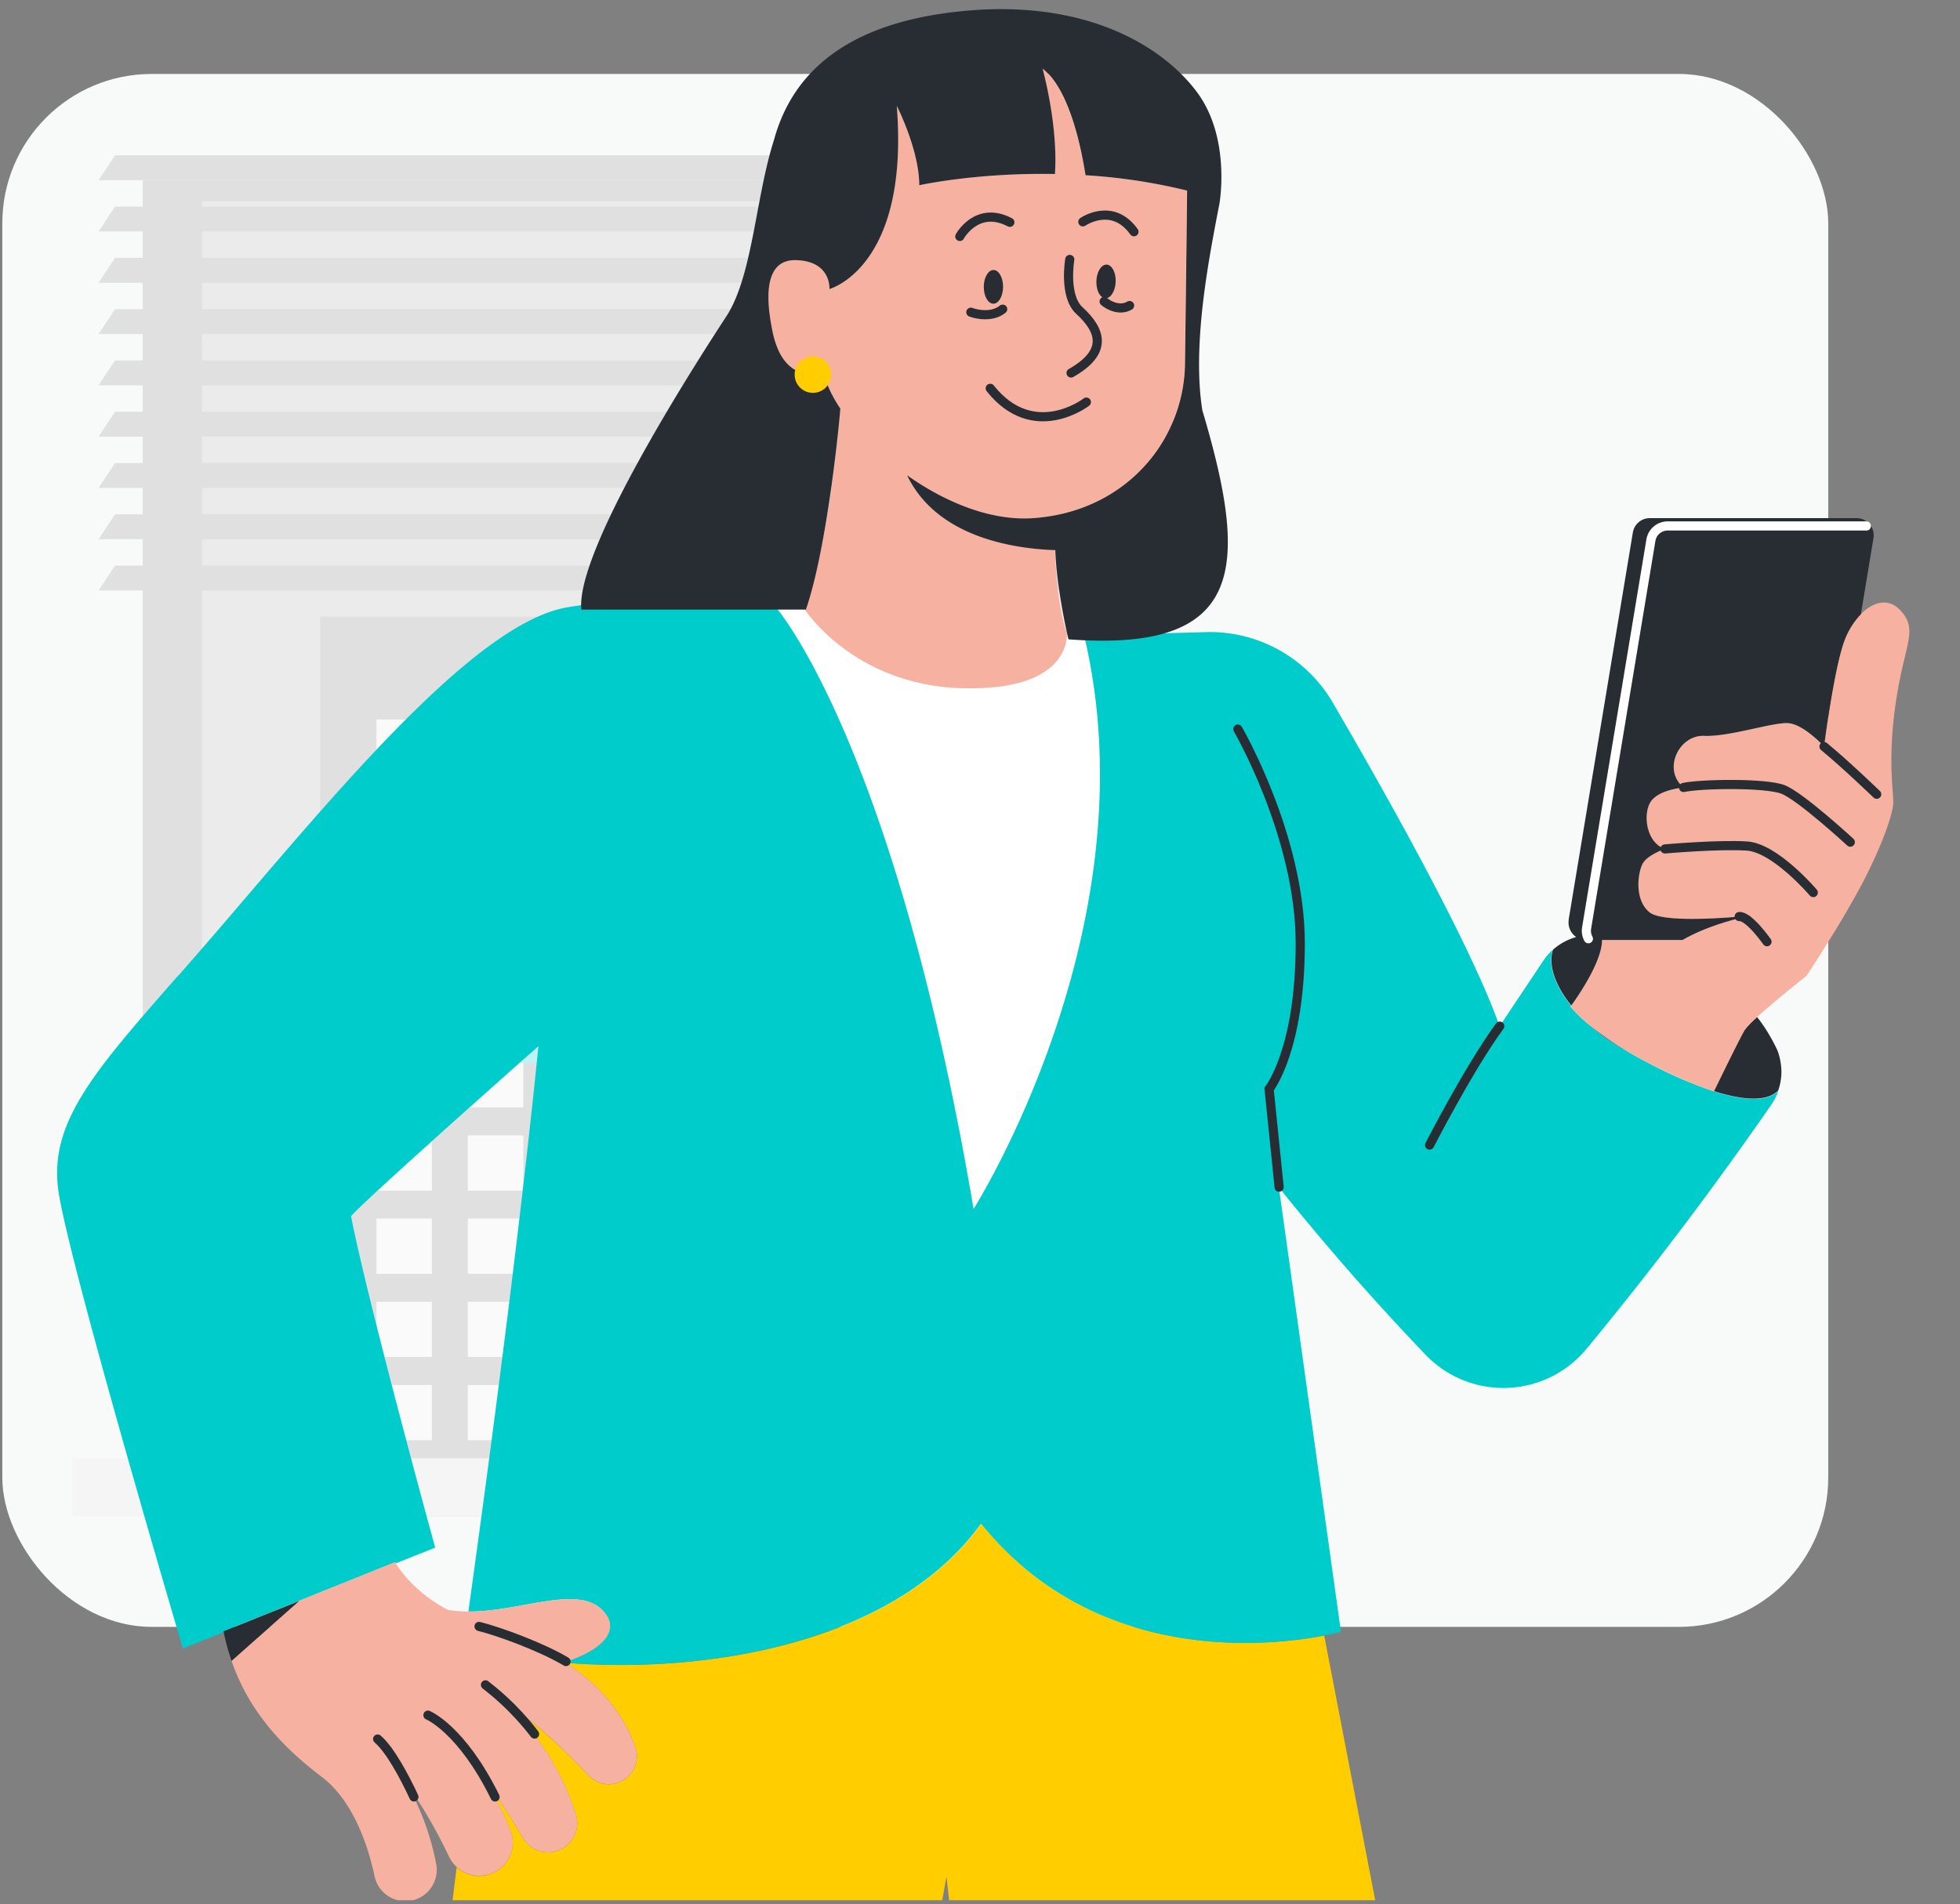
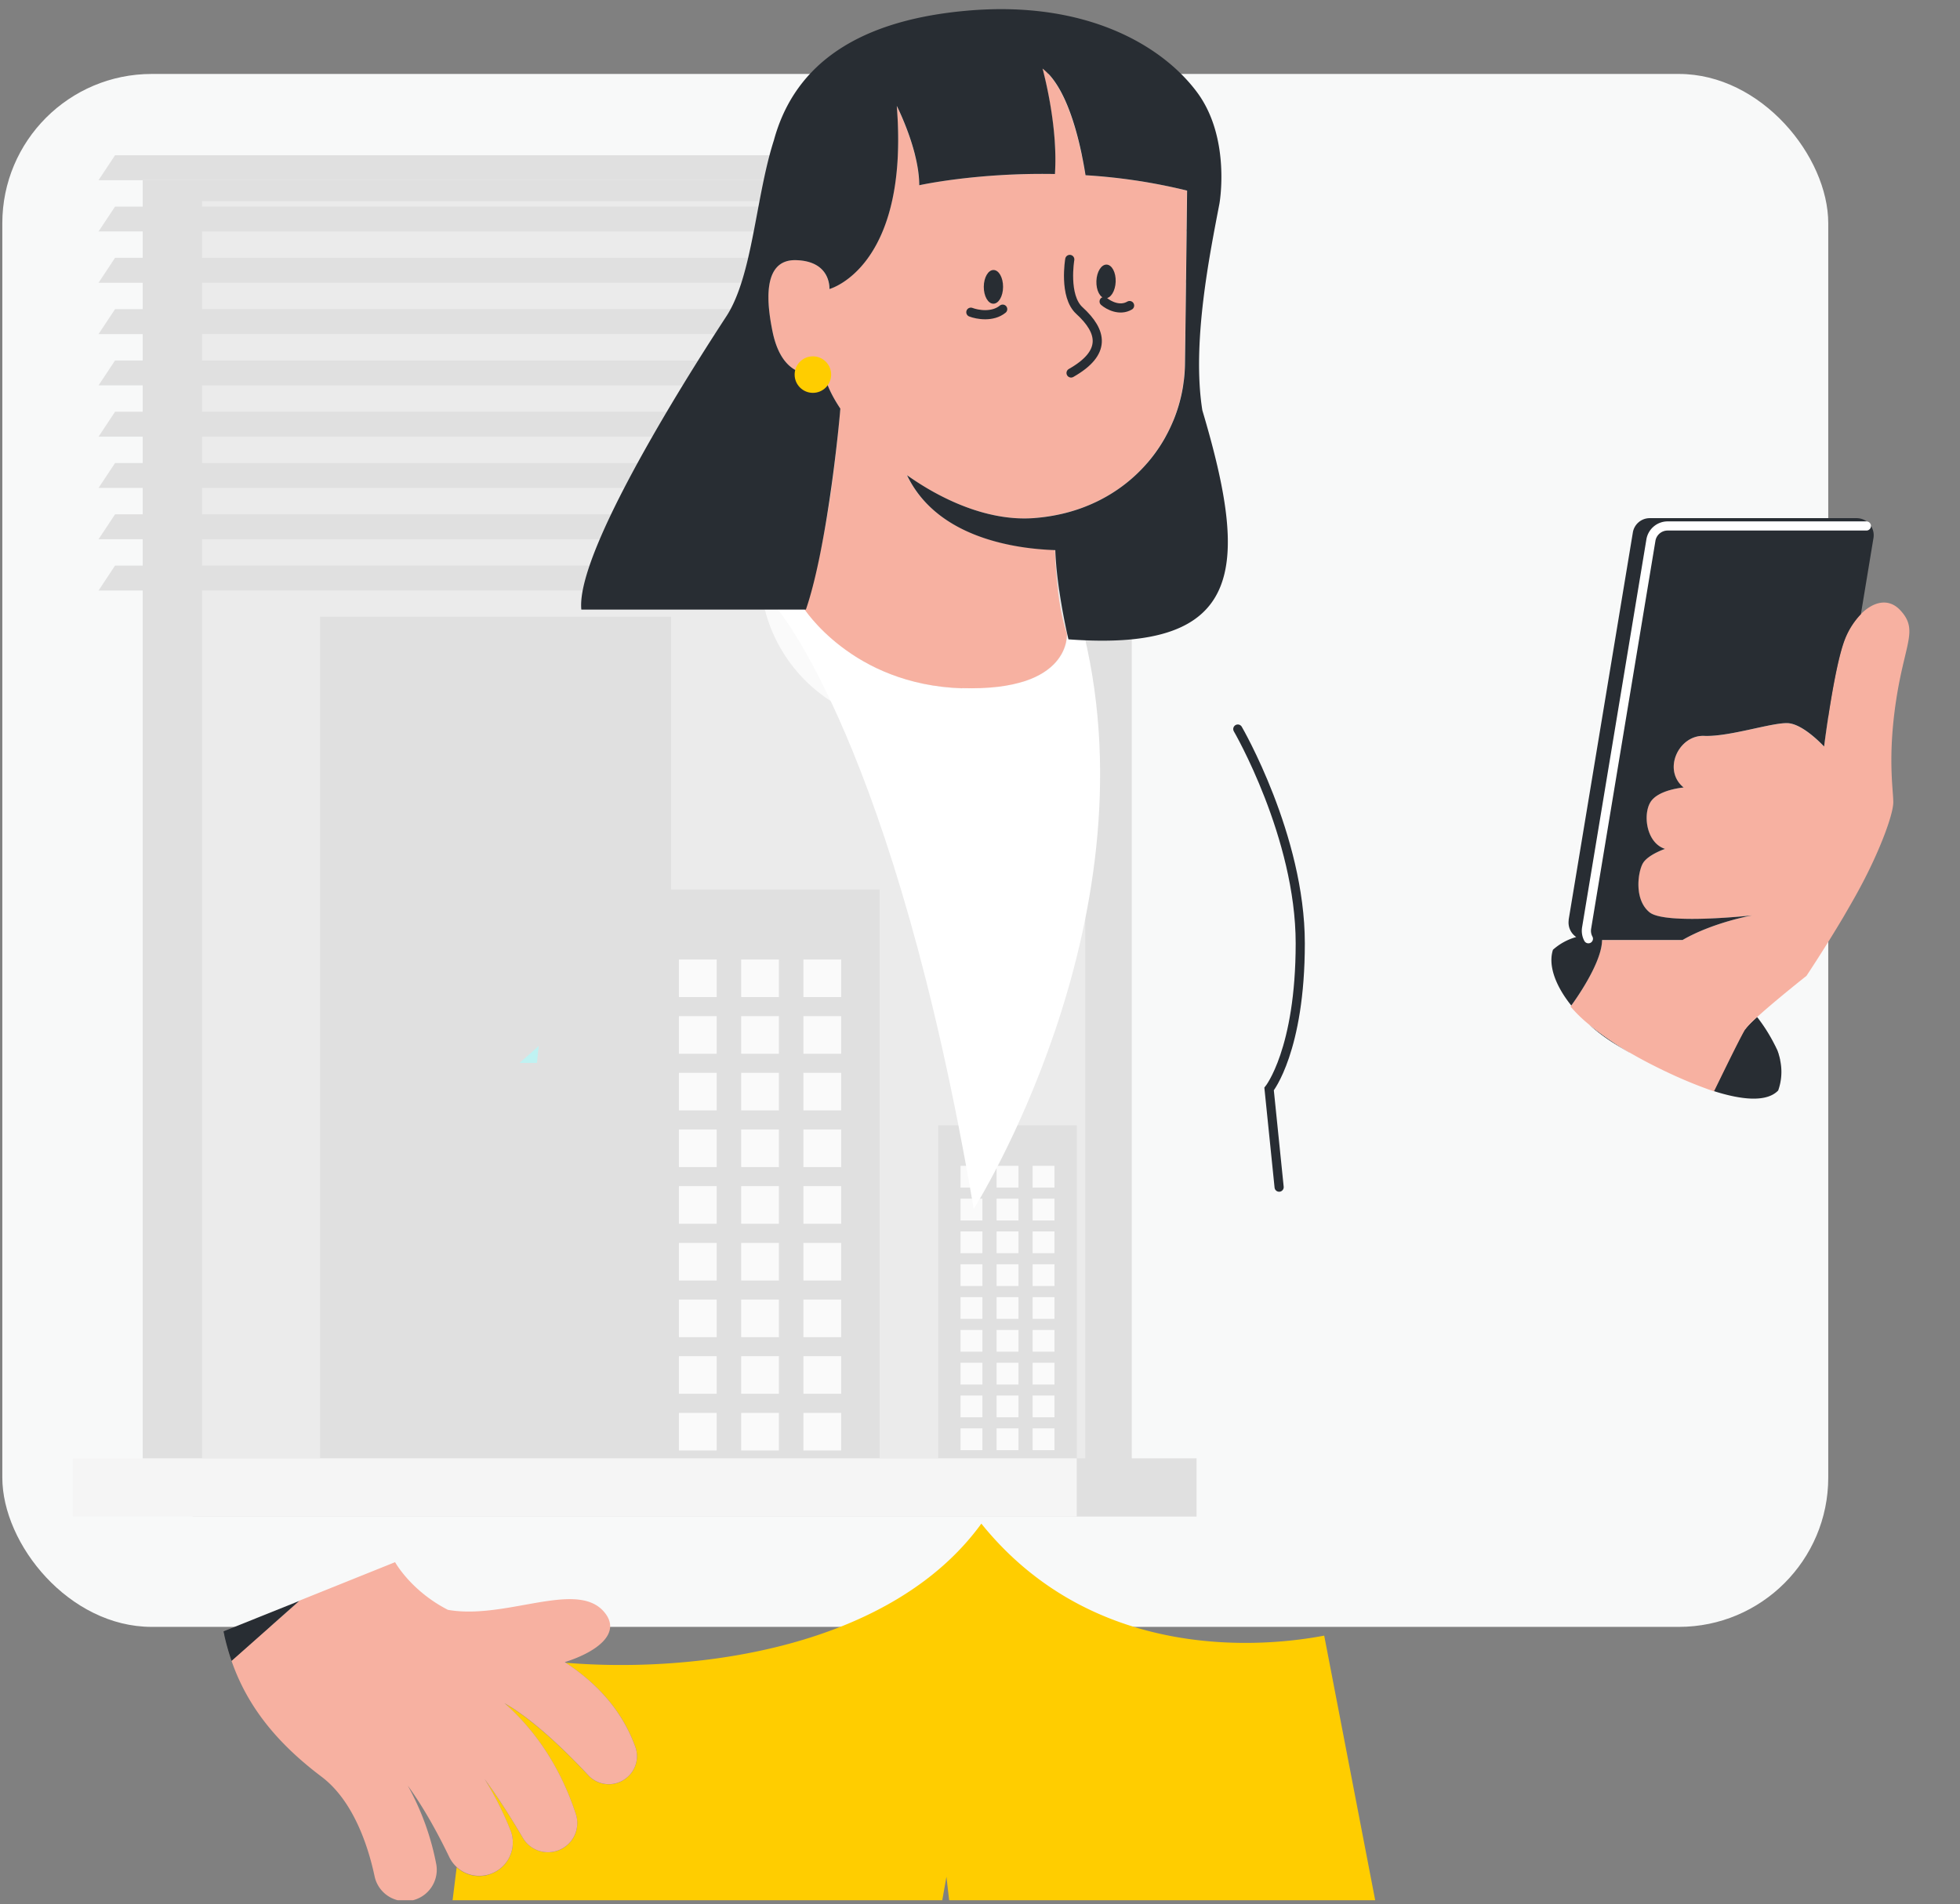
<svg xmlns="http://www.w3.org/2000/svg" width="424" height="412" fill="none">
  <rect width="100%" height="100%" fill="#808080" stroke="none" />
  <rect x=".5" y="16" width="395" height="336" rx="32.32" fill="#F8F9F9" style="mix-blend-mode:multiply" />
  <g clip-path="url(#a)">
    <g style="mix-blend-mode:multiply" clip-path="url(#b)">
      <path d="M244.83 39H30.87v279.87h213.96V38.99Z" fill="#E0E0E0" />
      <path d="M234.76 43.52H43.7v272.82h191.07V43.52Z" fill="#EBEBEB" />
      <path d="M145.2 133.42H69.24v182.65h75.94V133.42Z" fill="#E0E0E0" />
-       <path d="M93.44 155.68h-12v11.95h12v-11.95ZM113.2 155.68h-11.99v11.95h12v-11.95ZM132.98 155.68H121v11.95h12v-11.95ZM93.44 173.66h-12v11.95h12v-11.95ZM113.2 173.66h-11.99v11.95h12v-11.95ZM132.98 173.66H121v11.95h12v-11.95ZM93.44 191.67h-12v11.95h12v-11.95ZM113.2 191.67h-11.99v11.95h12v-11.95ZM132.98 191.67H121v11.95h12v-11.95ZM93.44 209.66h-12v11.95h12v-11.95ZM113.2 209.66h-11.99v11.95h12v-11.95ZM132.98 209.66H121v11.95h12v-11.95ZM93.44 227.65h-12v11.95h12v-11.95ZM113.2 227.65h-11.99v11.95h12v-11.95ZM132.98 227.65H121v11.95h12v-11.95ZM93.44 245.66h-12v11.95h12v-11.95ZM113.2 245.66h-11.99v11.95h12v-11.95ZM132.98 245.66H121v11.95h12v-11.95ZM93.44 263.66h-12v11.95h12v-11.95ZM113.2 263.66h-11.99v11.95h12v-11.95ZM132.98 263.66H121v11.95h12v-11.95ZM93.44 281.65h-12v11.95h12v-11.95ZM113.2 281.65h-11.99v11.95h12v-11.95ZM132.98 281.65H121v11.95h12v-11.95ZM93.44 299.66h-12v11.95h12v-11.95ZM113.2 299.66h-11.99v11.95h12v-11.95ZM132.98 299.66H121v11.95h12v-11.95Z" fill="#FAFAFA" />
      <path d="M190.3 192.44h-51.75V316.9h51.74V192.45Z" fill="#E0E0E0" />
      <path d="M155.04 207.6h-8.17v8.13h8.17v-8.14ZM168.5 207.6h-8.16v8.13h8.16v-8.14ZM181.97 207.6h-8.17v8.13h8.17v-8.14ZM155.03 219.86h-8.16v8.13h8.16v-8.13ZM168.5 219.86h-8.16v8.13h8.16v-8.13ZM181.97 219.86h-8.17v8.13h8.17v-8.13ZM155.03 232.12h-8.16v8.13h8.16v-8.13ZM168.5 232.12h-8.16v8.13h8.16v-8.13ZM181.97 232.12h-8.17v8.13h8.17v-8.13ZM155.03 244.38h-8.16v8.14h8.16v-8.14ZM168.5 244.38h-8.16v8.14h8.16v-8.14ZM181.97 244.38h-8.17v8.14h8.17v-8.14ZM155.03 256.64h-8.16v8.14h8.16v-8.14ZM168.5 256.64h-8.16v8.14h8.16v-8.14ZM181.97 256.64h-8.17v8.14h8.17v-8.14ZM155.03 268.92h-8.16v8.14h8.16v-8.14ZM168.5 268.92h-8.16v8.14h8.16v-8.14ZM181.97 268.92h-8.17v8.14h8.17v-8.14ZM155.03 281.18h-8.16v8.14h8.16v-8.14ZM168.5 281.18h-8.16v8.14h8.16v-8.14ZM181.97 281.18h-8.17v8.14h8.17v-8.14ZM155.03 293.43h-8.16v8.13h8.16v-8.13ZM168.5 293.43h-8.16v8.13h8.16v-8.13ZM181.97 293.43h-8.17v8.13h8.17v-8.13ZM155.03 305.7h-8.16v8.13h8.16v-8.13ZM168.5 305.7h-8.16v8.13h8.16v-8.13ZM181.97 305.7h-8.17v8.13h8.17v-8.13Z" fill="#FAFAFA" />
      <path d="M232.93 243.48h-29.96v72.05h29.96v-72.05Z" fill="#E0E0E0" />
      <path d="M212.52 252.25h-4.73v4.71h4.73v-4.71ZM220.32 252.25h-4.73v4.71h4.73v-4.71ZM228.1 252.25h-4.72v4.71h4.73v-4.71ZM212.52 259.35h-4.73v4.72h4.73v-4.72ZM220.32 259.35h-4.73v4.72h4.73v-4.72ZM228.1 259.35h-4.72v4.72h4.73v-4.72ZM212.52 266.44h-4.73v4.71h4.73v-4.71ZM220.32 266.44h-4.73v4.71h4.73v-4.71ZM228.1 266.44h-4.72v4.71h4.73v-4.71ZM212.52 273.54h-4.73v4.71h4.73v-4.71ZM220.32 273.54h-4.73v4.71h4.73v-4.71ZM228.1 273.54h-4.72v4.71h4.73v-4.71ZM212.52 280.65h-4.73v4.71h4.73v-4.71ZM220.32 280.65h-4.73v4.71h4.73v-4.71ZM228.1 280.65h-4.72v4.71h4.73v-4.71ZM212.52 287.75h-4.73v4.71h4.73v-4.71ZM220.32 287.75h-4.73v4.71h4.73v-4.71ZM228.1 287.75h-4.72v4.71h4.73v-4.71ZM212.52 294.86h-4.73v4.71h4.73v-4.71ZM220.32 294.86h-4.73v4.71h4.73v-4.71ZM228.1 294.86h-4.72v4.71h4.73v-4.71ZM212.52 301.94h-4.73v4.71h4.73v-4.71ZM220.32 301.94h-4.73v4.71h4.73v-4.71ZM228.1 301.94h-4.72v4.71h4.73v-4.71ZM212.52 309.05h-4.73v4.71h4.73v-4.71ZM220.32 309.05h-4.73v4.71h4.73v-4.71ZM228.1 309.05h-4.72v4.71h4.73v-4.71ZM205.6 149.19a33.3 33.3 0 0 1-33.37-33.25c0-7.19 2.3-13.84 6.2-19.28a33.17 33.17 0 0 0-14 27.07 33.3 33.3 0 0 0 33.37 33.24c11.2 0 21.11-5.5 27.17-13.95a33.33 33.33 0 0 1-19.36 6.18l-.01-.01Z" fill="#FAFAFA" />
      <path d="M257.12 38.98H21.32l3.57-5.39H252l5.13 5.4ZM257.12 50.08H21.32l3.57-5.38H252l5.13 5.38ZM257.12 61.18H21.32l3.57-5.4H252l5.13 5.4ZM257.12 72.28H21.32l3.57-5.39H252l5.13 5.39ZM257.12 83.38H21.32l3.57-5.39H252l5.13 5.39ZM257.12 94.48H21.32l3.57-5.39H252l5.13 5.4ZM257.12 105.57H21.32l3.57-5.39H252l5.13 5.39ZM257.12 116.67H21.32l3.57-5.39H252l5.13 5.39ZM257.12 127.77H21.32l3.57-5.4H252l5.13 5.4ZM258.85 315.53H41.67v12.6h217.18v-12.6Z" fill="#E0E0E0" />
      <path d="M232.92 315.53H15.74v12.6h217.18v-12.6Z" fill="#F5F5F5" />
    </g>
    <path d="M116.53 226.33s-.11 1.21-.37 3.64h-3.76l4.13-3.64Z" fill="#BFF2F2" />
    <path d="M105.36 405.69a7.21 7.21 0 0 0 5.07-9.67 72.27 72.27 0 0 0-5.62-11.11c3.27 4.45 6.25 9.26 8.28 12.73a6.34 6.34 0 0 0 8.19 2.52 6.3 6.3 0 0 0 3.3-7.61c-4-12.19-10.53-19.74-15.45-24.02 6.42 3.65 13.71 10.85 18.14 15.6a6.05 6.05 0 0 0 8.6.26 5.97 5.97 0 0 0 1.59-6.37c-2.98-8.3-8.74-14.1-15.1-18.26 28.47 2.37 70.51-3.3 89.93-30.1 24.8 30.77 62.4 26.48 74.17 24.23l18.32 95.09h-95.1l-4.94-42.92-7.61 42.92H92.89c1.04-6.02 3.5-25.47 5.9-44.97a7.2 7.2 0 0 0 6.57 1.7v-.02Z" fill="#FFCD00" />
    <path d="M208.13 148.92c23.87.75 22.71-11.84 22.71-11.84s0-.06-.06-.14l3.74.4c15.07 62.86-23.88 124.23-23.88 124.23C193.48 160.75 168 131.56 168 131.56h5.84s10.42 16.6 34.3 17.39v-.03Z" fill="#fff" />
-     <path d="M38.46 211.23c3.1-3.53 6.42-7.35 9.98-11.5 24.95-29.1 54.58-64.99 74.32-68.34 19.73-3.36 45.2.17 45.2.17s25.5 29.2 42.65 130.02c0 0 38.95-61.38 23.88-124.23 0 0 13.97-.2 26.3-.58a30.76 30.76 0 0 1 27.52 15.25c11.46 19.65 29.84 52.3 36.09 70.03l9.52-14.27a12.1 12.1 0 0 1 1.97-2.25c-1.1 3.35.55 7.81 3.96 12.06-.08.12-.14.18-.14.18a28.77 28.77 0 0 0 4.02 3.9 38.14 38.14 0 0 0 5.79 4.32l2.92 1.73c.81.47 2.7 1.54 5.24 2.84l.11.06a94.32 94.32 0 0 0 12.94 5.5c6.08 1.93 11.49 2.51 13.98-.12a12.06 12.06 0 0 0 .52-6c.52 3.08-.18 6.26-1.97 8.9a783.88 783.88 0 0 1-40.02 52.9 23.32 23.32 0 0 1-34.76 1.41 542.06 542.06 0 0 1-31.83-36.32l13.43 96.17s-1.33.37-3.68.8c-11.8 2.3-49.37 6.57-74.17-24.22-19.38 26.8-61.43 32.47-89.94 30.1-.06-.03-.11-.09-.17-.12 7.38-2.34 12.41-6.48 8.4-11-5.3-5.95-17.84.12-29.2.06 9.31-66.81 13.6-106.9 14.78-118.67l.38-3.65-4.14 3.65c-9.73 8.65-33.51 29.83-36.4 33.13 3.64 18.73 18.2 71.71 18.2 71.71l-8.57 3.42-.14-.23-37.13 14.93s0 .14.03.2l-8.77 3.5s-23.82-80.5-26.8-98.19c-2.55-15.16 7.12-26.1 25.64-47.25h.06ZM384.68 227.77s0-.05-.03-.08c0 .03 0 .06.03.08ZM384.97 228.55s0-.09-.03-.14c0 .06 0 .08.03.14ZM384.56 227.43s0-.06-.03-.09c0 .03 0 .06.03.1ZM385.17 229.4s-.06-.2-.06-.3c0 .1.06.21.06.3ZM385.26 229.73s0-.14-.06-.2c0 .06.03.15.06.2ZM385.06 228.91s0-.12-.03-.14c0 .05.03.11.03.14Z" fill="#0CC" />
    <path d="M357.85 230.62ZM377.5 222.75c.32-.53 1.3-1.5 2.6-2.7.06.1.12.15.2.24 1.37 1.79 2.61 3.76 3.68 5.9.15.26.26.55.4.81.07.12.1.23.15.32 0 .03 0 .06.03.09l.09.25c0 .03 0 .06.03.1l.11.31v.06a78.96 78.96 0 0 1 .12.4c0 .06.03.12.06.2 0 .06.03.12.03.15 0 .06.02.12.05.2 0 .09.06.2.06.3v.1c0 .07.03.15.06.21v.09c.38 2.05.2 4.2-.5 6.16-2.48 2.6-7.9 2.06-13.97.12.2-.44 5.47-11.29 6.71-13.37l.1.06ZM352.47 227.73c-1.04-.61-2.03-1.19-2.92-1.74a40.23 40.23 0 0 1-5.8-4.31 74.29 74.29 0 0 0 8.75 6.05h-.03Z" fill="#282D33" />
    <path d="M208.12 148.91c-23.87-.75-34.29-17.39-34.29-17.39.38-.9.75-1.88 1.13-2.9 4.22-12.3 6.22-33.13 6.8-40.22-1.88-2.8-3.1-5.5-3.53-7.78-6.94 1.62-9.95-3.24-11.11-8.8-1.16-5.55-2.55-15.77 5.1-15.54 7.63.23 7.17 6.25 7.17 6.25s17.39-4.63 14.58-39.61c0 0 4.87 9.49 4.87 17.16 0 0 12.32-2.75 29.34-2.43.7-10.74-2.7-22.84-2.7-22.84 5.48 4.17 8.14 15.83 9.33 23.1 6.91.43 14.38 1.44 21.96 3.32 0 0-.23 21.1-.46 37.54-.24 16.43-12.7 31.95-32.88 33.33-9.26.64-19.13-3.5-27.29-9.31 6.57 13.68 23.82 15.91 32.07 16.17.23 7.3 1.04 12.19 1.7 15.02.38 1.62.7 2.58.81 2.92.03.12.06.15.06.15s1.16 12.62-22.71 11.83l.05.03Z" fill="#F7B1A1" />
    <path d="M196.17 102.79c8.16 5.79 18.03 9.95 27.3 9.32 20.16-1.4 32.64-16.9 32.87-33.34.23-16.44.46-37.53.46-37.53a123.75 123.75 0 0 0-21.97-3.33c-1.15-7.26-3.84-18.93-9.31-23.1 0 0 3.41 12.1 2.69 22.84-17.02-.32-29.35 2.43-29.35 2.43 0-7.64-4.86-17.16-4.86-17.16 2.78 34.99-14.58 39.62-14.58 39.62s.46-6.02-7.18-6.25c-7.64-.24-6.25 9.95-5.1 15.54 1.17 5.58 4.18 10.41 11.12 8.8.4 2.28 1.65 4.97 3.53 7.78-.58 7.09-3.22 31.18-7.45 43.48h-48.58c-1.33-13.46 27.32-57.23 31.43-63.54 2-3.1 3.39-7.29 4.52-11.98 2-8.33 3.18-18.17 5.7-26.01 3.96-14.59 15.74-25.73 41.7-28.04 25.96-2.32 42.4 7.64 49.83 17.62 7.4 9.95 4.86 24.1 4.86 24.1-2.08 10.89-6.02 30.13-3.7 44.74 10.2 34.26 9.24 52.41-28.97 49.55-.67-2.84-2.6-12.01-2.84-19.3-8.24-.27-25.49-2.47-32.06-16.18l-.06-.06Z" fill="#282D33" />
    <path d="M346.54 203.39h17.42c6.54-3.8 15.02-5.33 15.02-5.33s-18.78 2.12-22.17-.66c-3.38-2.78-2.55-8.63-1.48-10.54 1.05-1.9 4.84-3.18 4.84-3.18-4.03-1.27-4.84-7.38-3.16-10.13 1.68-2.75 7.18-3.15 7.18-3.15-4.63-3.8-1.04-11.4 4.43-11.17 5.5.23 14.79-2.95 18.14-2.75 3.39.2 7.82 5.06 7.82 5.06s2.1-16.87 4.42-23a16.43 16.43 0 0 1 3.53-5.65c2.64-2.66 5.94-3.61 8.51-.9 1.56 1.66 2.06 3.07 2 4.92-.12 2.93-1.68 6.9-2.84 14.5-1.9 12.45-.63 19.42-.63 22.17s-3.16 11.2-7.82 19.62c-.92 1.68-1.94 3.42-2.92 5.12-4 6.75-8.04 12.82-8.04 12.82s-6.78 5.36-10.68 8.92a18.13 18.13 0 0 0-2.6 2.69c-1.25 2.05-6.49 12.93-6.72 13.37-.6-.2-1.22-.4-1.83-.64-4.13-1.5-8.07-3.33-11.1-4.86l-.12-.06a99.36 99.36 0 0 1-5.24-2.84l-.46-.26s-4.37-2.57-8.28-5.78a30.46 30.46 0 0 1-4.02-3.91l.14-.17c.9-1.22 6.02-8.42 6.6-13.32.03-.28.06-.57.06-.86v-.03Z" fill="#F7B1A1" />
    <path d="m339.33 199.07 13.9-83.86a3.7 3.7 0 0 1 3.64-3.1h44.77a3.7 3.7 0 0 1 3.64 4.31l-2.72 16.47a16.58 16.58 0 0 0-3.53 5.64c-2.31 6.1-4.43 23-4.43 23s-4.42-4.85-7.8-5.06c-3.4-.2-12.68 2.98-18.15 2.75-5.5-.23-9.09 7.38-4.43 11.17 0 0-5.5.44-7.18 3.16-1.68 2.74-.87 8.85 3.16 10.12 0 0-3.8 1.28-4.84 3.19-1.04 1.9-1.9 7.78 1.48 10.53 3.39 2.75 22.17.67 22.17.67s-8.48 1.53-15.02 5.32h-17.42c0 .3-.03.58-.06.87-.58 4.89-5.7 12.1-6.6 13.31-3.41-4.25-5.06-8.7-3.96-12.07a12.64 12.64 0 0 1 5.03-2.75 3.78 3.78 0 0 1-1.62-3.7l-.03.03Z" fill="#282D33" />
    <path d="m85.48 338.03.15.24c.7 1.15 4.17 6.4 11.26 10.04 1.44.26 2.95.37 4.48.37 11.37.03 23.9-6.01 29.2-.05 4.02 4.51-1.01 8.65-8.4 11 .07.02.12.08.18.1 6.34 4.17 12.1 9.96 15.1 18.27a5.97 5.97 0 0 1-1.58 6.37 6.05 6.05 0 0 1-8.6-.27c-4.43-4.74-11.69-11.95-18.14-15.6 4.92 4.29 11.48 11.87 15.45 24.03a6.3 6.3 0 0 1-3.3 7.6 6.3 6.3 0 0 1-8.19-2.51c-2.05-3.47-5-8.28-8.28-12.73 2 3.2 4 7 5.62 11.1a7.21 7.21 0 0 1-5.07 9.67 7.2 7.2 0 0 1-8.19-3.9c-2.05-4.26-5.26-10.36-8.97-15.43a56.93 56.93 0 0 1 6.2 17.16 6.8 6.8 0 0 1-13.34 2.6c-1.36-6.45-4.52-16.37-11.46-21.64-10.62-8.01-18.18-17.39-21.07-30.67.43 1.9.95 3.76 1.56 5.52l14.64-12.96-16.37 6.57.17.8c-.06-.2-.09-.4-.12-.6l-.03-.2 37.13-14.93-.03.05Z" fill="#F7B1A1" />
    <path d="m48.36 352.96 16.37-6.57-14.64 12.97a51.32 51.32 0 0 1-1.56-5.53v-.03l-.17-.81v-.03Z" fill="#282D33" />
    <path d="M267.77 157.74s13.51 23.21 13.51 46.36-6.74 31.52-6.74 31.52l2.17 21.24" stroke="#282D33" stroke-width="1.98" stroke-miterlimit="10" stroke-linecap="round" />
-     <path d="M231.42 56.13s-1.36 7.93 2.08 11.06c5 4.57 5.9 9.14-1.8 13.51" fill="#F7B1A1" />
    <path d="M231.42 56.13s-1.36 7.93 2.08 11.06c5 4.57 5.9 9.14-1.8 13.51" stroke="#282D33" stroke-width="1.98" stroke-miterlimit="10" stroke-linecap="round" />
    <path d="M214.89 65.71c-1.15 0-2.08-1.64-2.07-3.66.01-2 .95-3.64 2.1-3.63 1.16 0 2.08 1.64 2.07 3.66-.01 2.01-.95 3.64-2.1 3.63ZM239.13 64.53c-1.15-.04-2.02-1.7-1.95-3.72.07-2 1.06-3.6 2.21-3.56 1.15.04 2.03 1.7 1.96 3.71-.08 2.02-1.07 3.61-2.22 3.57Z" fill="#282D33" />
-     <path d="M234.25 48s6.34-4.43 11.06 2.14M235.01 87s-11.4 8.83-20.8-2.98M207.63 51.16s3.68-6.8 10.83-3.06" stroke="#282D33" stroke-width="1.98" stroke-miterlimit="10" stroke-linecap="round" />
    <path d="M403.75 113.8h-42.98a3.67 3.67 0 0 0-3.64 3.1l-13.9 83.86c-.14.84 0 1.65.38 2.35" stroke="#fff" stroke-width="1.98" stroke-miterlimit="10" stroke-linecap="round" />
-     <path d="M405.98 171.85s-6.63-6.4-11.4-10.33M400.27 182.21s-10.76-9.92-14.55-11.4c-3.8-1.47-17.77-1.24-21.53-.43M392.26 193.12s-8.22-9.67-14.35-10.07c-6.14-.4-17.74.63-17.74.63M382.25 203.75s-3.94-5.62-6.02-5.44M324.43 222.02c-6.69 9.15-15.17 25.73-15.17 25.73M92.57 371.1s7.27 2.96 14.53 17.7M115.64 375.19c-4.55-5.93-8.92-9.3-10.62-10.65M122.44 359.5c-5.38-3.21-14.64-6.57-18.81-7.6M89.54 388.79c-2.06-4.46-5.21-10.28-7.85-12.53" stroke="#282D33" stroke-width="1.98" stroke-miterlimit="10" stroke-linecap="round" />
    <circle cx="3.95" cy="3.95" r="3.95" transform="matrix(-1 0 0 1 179.8 77.1)" fill="#FFCD00" />
    <path d="M210.02 67.55c1.38.53 4.68 1.14 6.89-.66M238.85 65.23c.94.82 3.38 2.14 5.51.88" stroke="#282D33" stroke-width="1.98" stroke-linecap="round" />
  </g>
  <defs>
    <clipPath id="a">
      <path fill="#fff" transform="matrix(-1 0 0 1 423.5 0)" d="M0 0h423v411.14H0z" />
    </clipPath>
    <clipPath id="b">
      <path fill="#fff" transform="translate(15.74 33.6)" d="M0 0h243.13v294.52H0z" />
    </clipPath>
  </defs>
</svg>